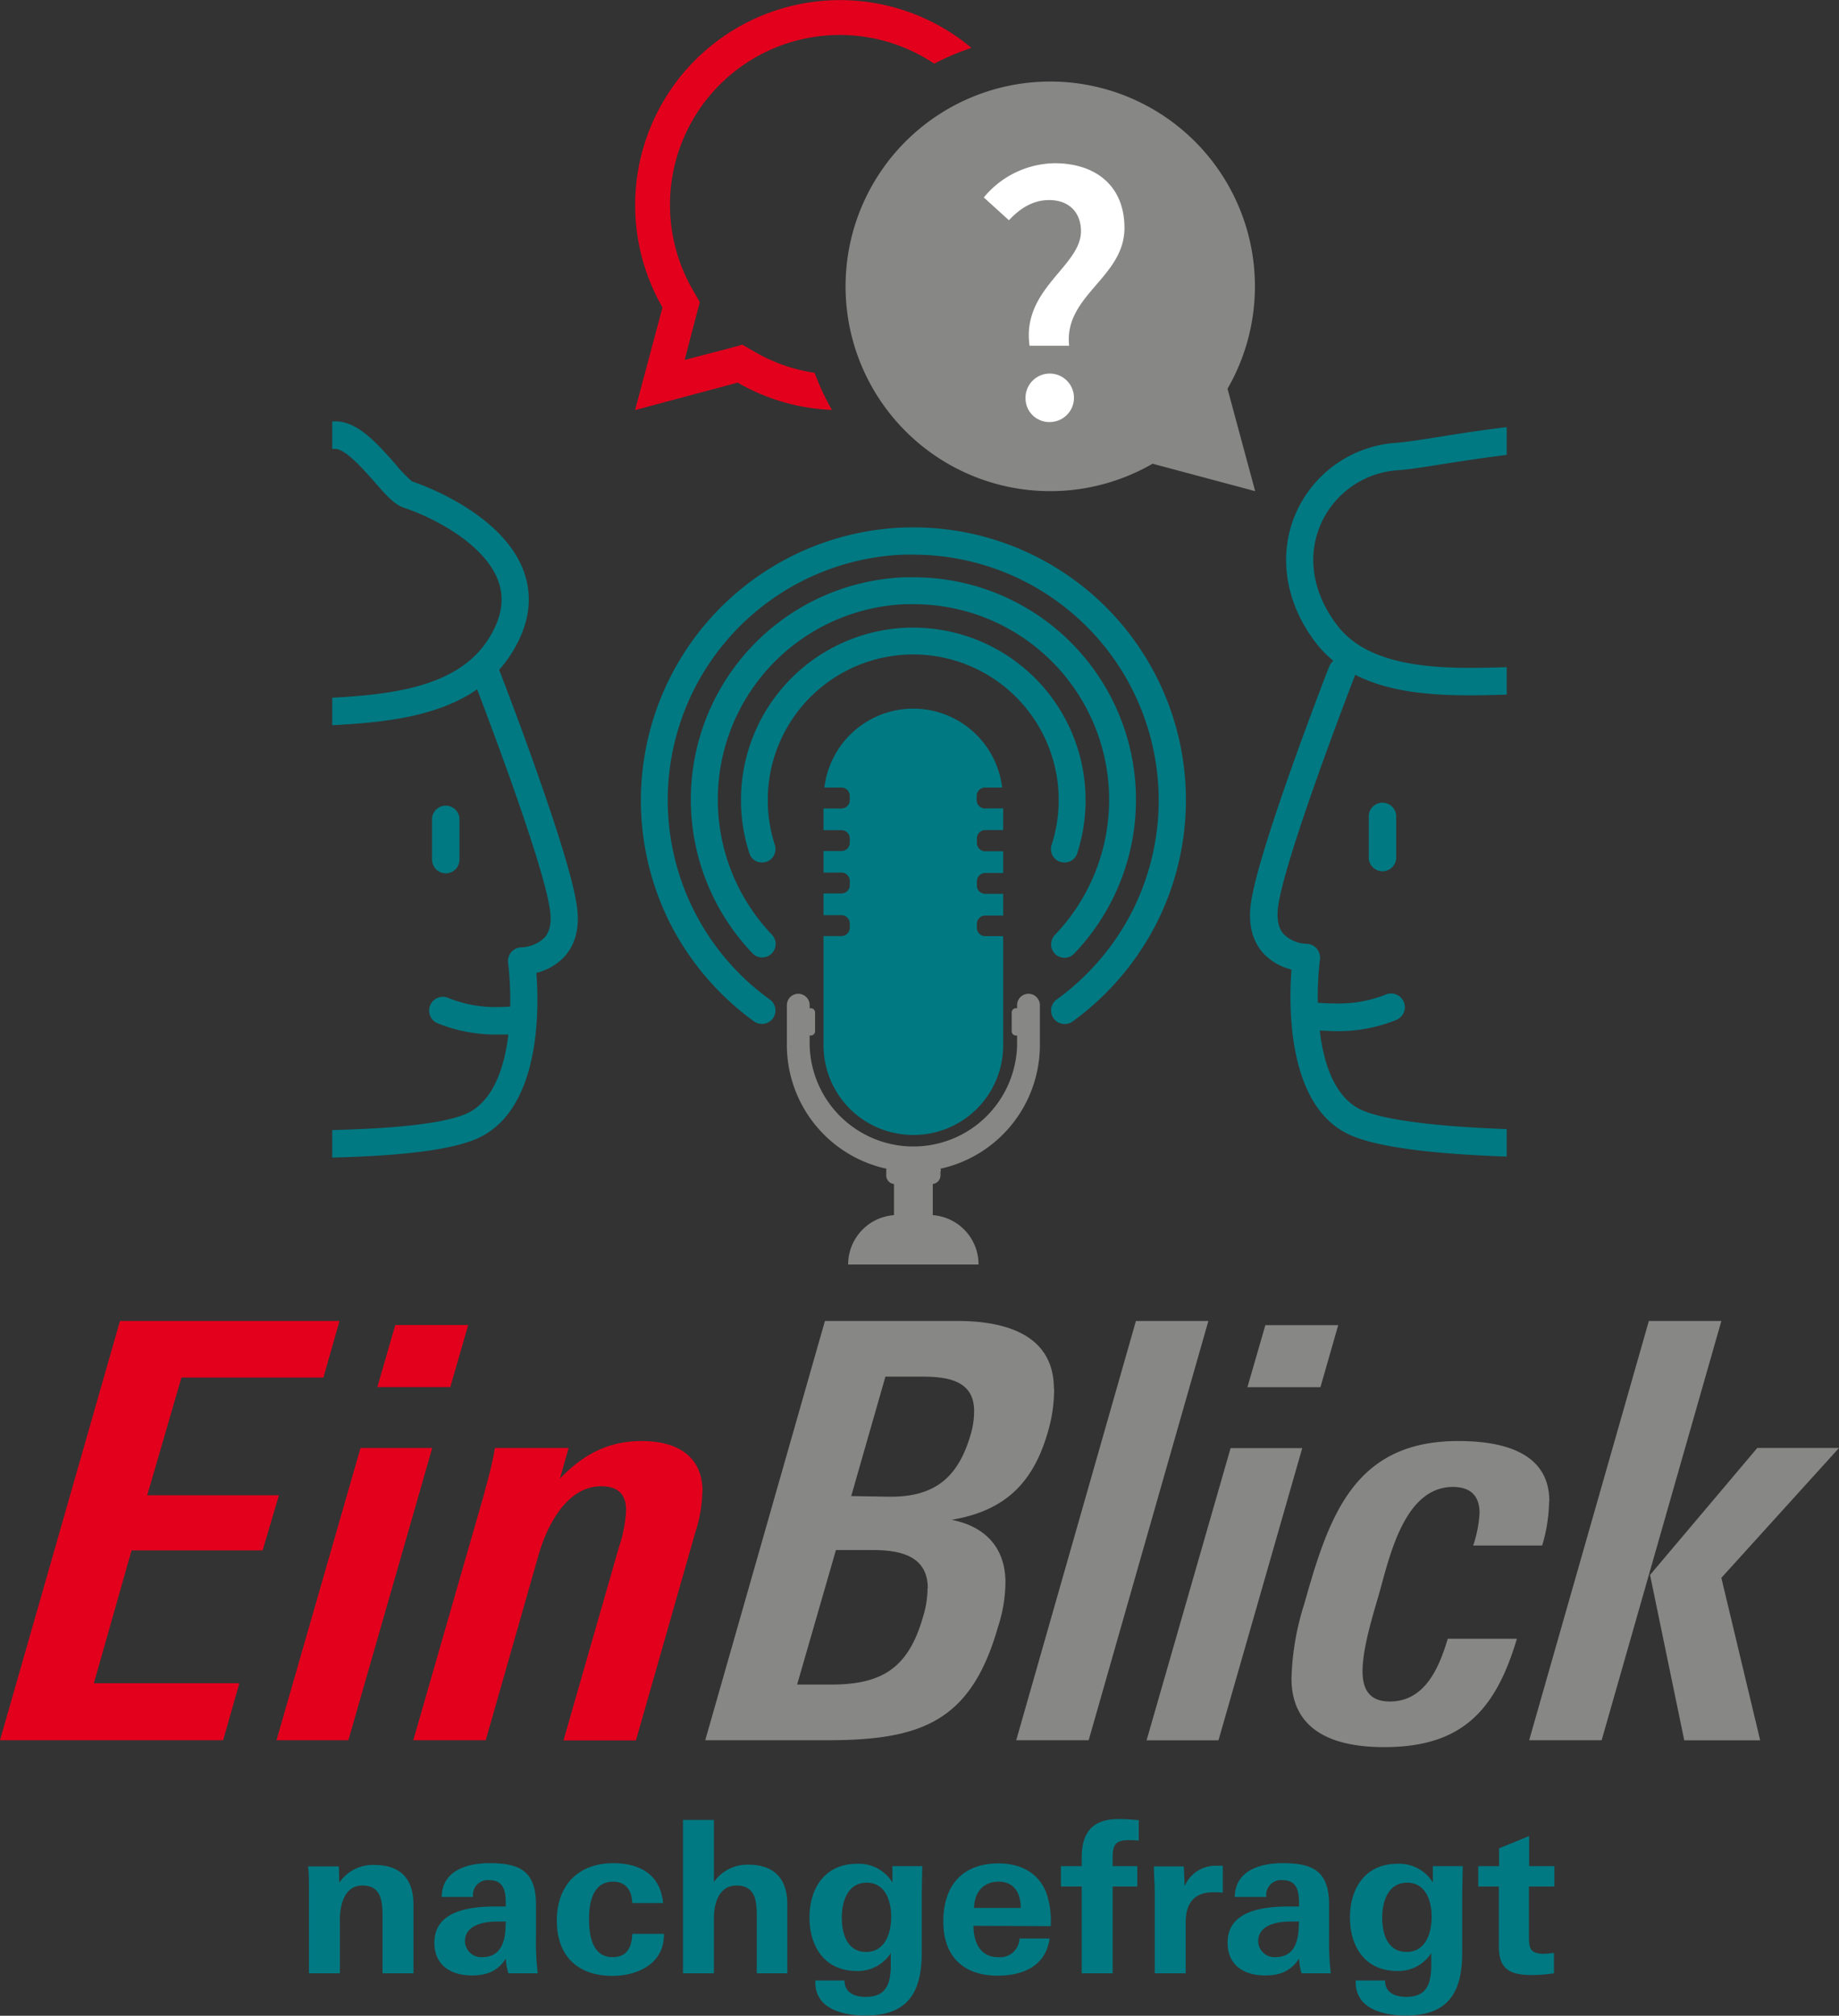
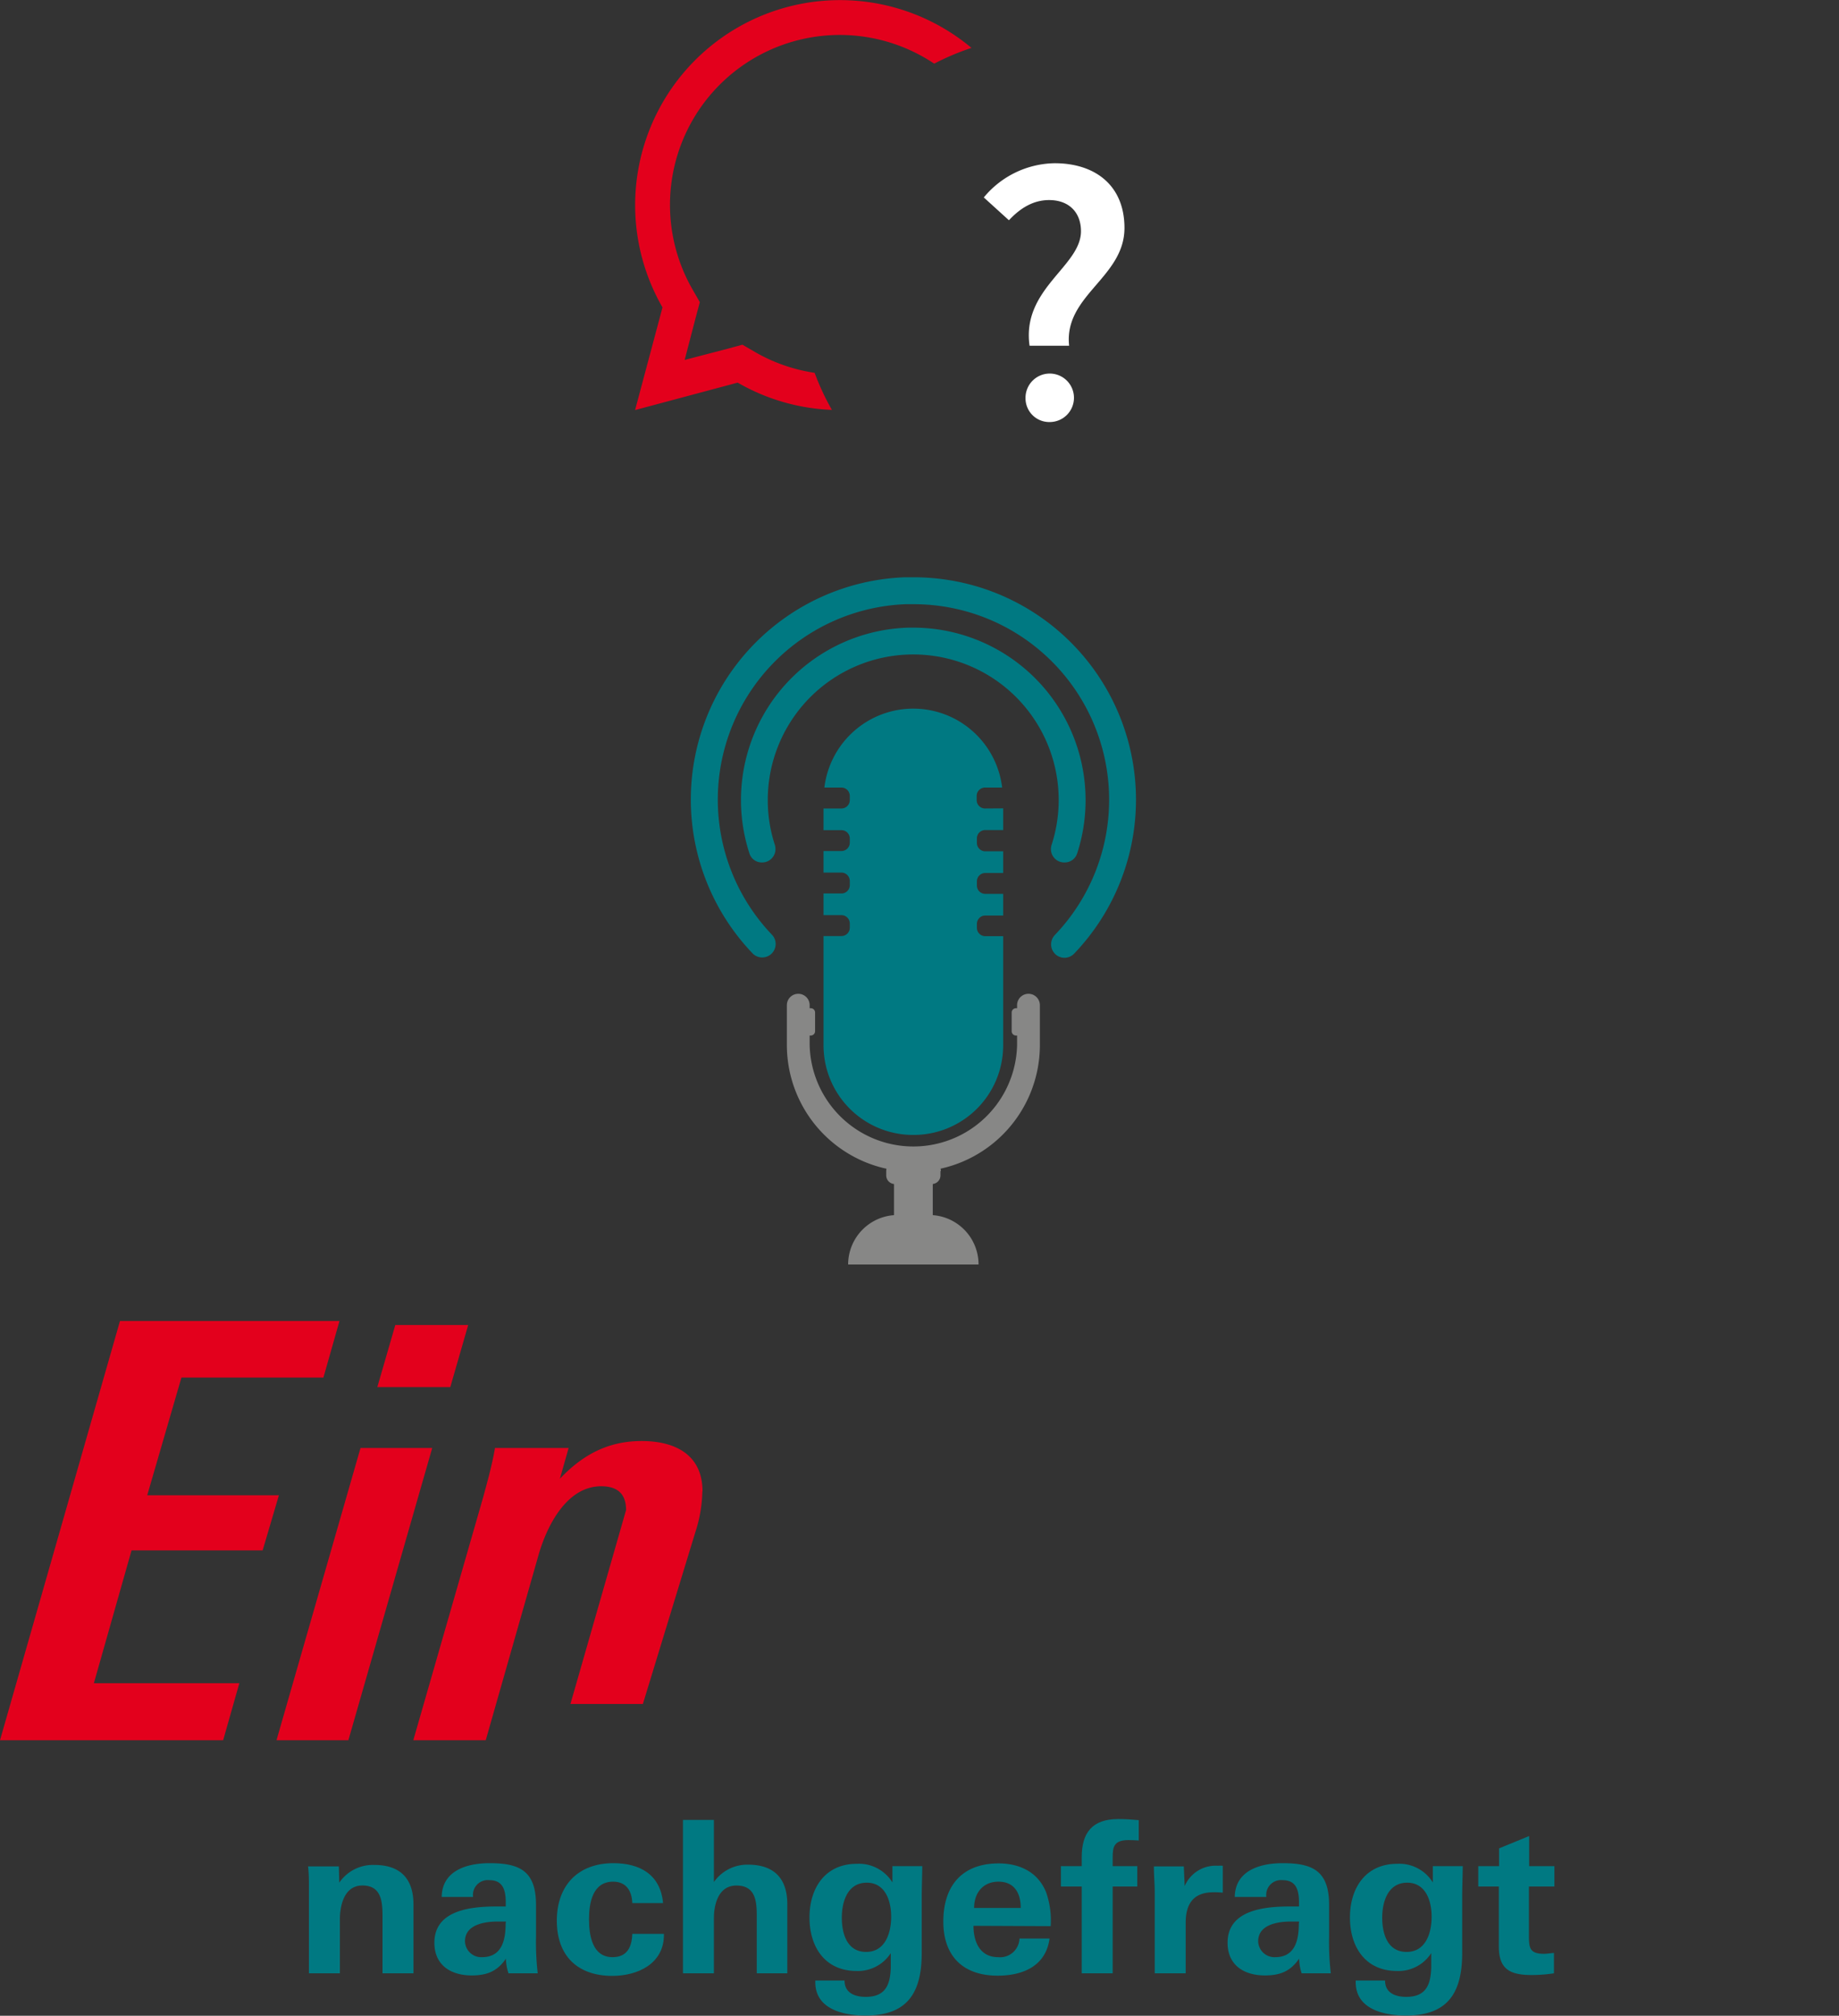
<svg xmlns="http://www.w3.org/2000/svg" viewBox="0 0 322.64 353.44">
  <rect x="0" y="0" width="322.64" height="353.44" fill="#333333" stroke="none" />
  <defs>
    <style>.cls-1{fill:none;}.cls-2{fill:#007982;}.cls-3{fill:#e3001c;}.cls-4{fill:#878786;}.cls-5{fill:#fff;}.cls-6{clip-path:url(#clip-path);}</style>
    <clipPath id="clip-path">
-       <rect class="cls-1" x="58.29" y="69.78" width="206.05" height="149.59" />
-     </clipPath>
+       </clipPath>
  </defs>
  <g id="Ebene_2" data-name="Ebene 2">
    <g id="Ebene_1-2" data-name="Ebene 1">
      <path class="cls-2" d="M67.11,346v-9.93c0-2.61-.18-5.47-3.53-5.47s-3.95,3.83-3.95,5.95V346H54.2V330.93c0-1.19,0-2.41-.15-3.68h5.4l.07,2.86A7.13,7.13,0,0,1,65.7,327c4.57,0,6.84,2.46,6.84,6.92V346Z" />
      <path class="cls-2" d="M89.21,346a8.68,8.68,0,0,1-.45-2.57c-1.52,2.23-3.35,2.94-6,2.94-3.64,0-6.55-1.78-6.55-5.73,0-5.84,6.66-6.36,11-6.36h1.52v-.71c0-2-.41-3.9-2.83-3.9a2.6,2.6,0,0,0-2.9,2.94H77.49c.07-4.62,4.43-5.92,8.37-5.92,5.06,0,8.18,1.16,8.18,7.29v5.58a46.86,46.86,0,0,0,.3,6.44Zm-.45-9.08c-.52,0-.89,0-1.41,0-2.31,0-5.77.52-5.77,3.46a2.85,2.85,0,0,0,3,2.79c3.5,0,4.13-3.06,4.13-5.88Z" />
      <path class="cls-2" d="M107.44,346.45c-6.14,0-9.75-3.54-9.75-9.68s3.68-10.08,9.93-10.08c4.65,0,8.26,2,8.71,7h-5.4c-.07-2.16-1.08-3.76-3.35-3.76-3.6,0-4.24,3.68-4.24,6.58s.6,6.66,4.13,6.66c2.53,0,3.39-1.75,3.46-4.09h5.55v.19C116.48,344.33,111.86,346.45,107.44,346.45Z" />
      <path class="cls-2" d="M132.77,346V336c0-2.6-.19-5.39-3.57-5.39s-3.95,3.76-3.95,5.69V346h-5.43V319.1h5.43V330a7.14,7.14,0,0,1,6-3.05c4.58,0,6.88,2.45,6.88,6.95V346Z" />
      <path class="cls-2" d="M161.71,332.46v10c0,7.37-2.86,10.94-9.86,10.94-3.83,0-8.81-1.08-8.81-5.84v-.3h5.13c0,2.2,1.82,2.87,3.72,2.87,3.53,0,4.28-2.2,4.39-5.06,0-.86,0-1.72,0-2.61a6.85,6.85,0,0,1-6,3.13c-5.54,0-8.26-4.21-8.26-9.38s2.75-9.41,8.3-9.41a6.89,6.89,0,0,1,6.25,3.27v-2.86h5.24C161.78,329.33,161.71,331.27,161.71,332.46Zm-9.63-2.35c-3.39,0-4.39,3.32-4.39,6.14s.93,6,4.27,6,4.39-3.31,4.39-6.17S155.27,330.11,152.08,330.11Z" />
      <path class="cls-2" d="M170.79,337.67c0,2.82,1.15,5.5,4.31,5.5a3.4,3.4,0,0,0,3.76-3.27h5.28c-.67,4.87-4.72,6.51-9.11,6.51-6.07,0-9.53-3.42-9.53-9.49,0-6.25,3.28-10.19,9.71-10.19,3.65,0,6.85,1.49,8.3,5a14.7,14.7,0,0,1,.82,6Zm4.39-7.74c-2.68,0-4.28,1.93-4.28,4.61h8.18C179.08,331.71,177.78,329.93,175.18,329.93Z" />
      <path class="cls-2" d="M198,322.64c-2.57,0-2.79,1.19-2.79,3.05v1.52h4.32v3.57h-4.32V346h-5.43V330.78h-3.65v-3.57h3.65v-1.56c0-4.28,1.82-6.7,6.43-6.7,1.16,0,2.39.08,3.58.19v3.57C199.13,322.67,198.54,322.64,198,322.64Z" />
      <path class="cls-2" d="M212.9,331.79c-3.5,0-4.88,2-4.88,5.36V346h-5.43V331.83c0-1.49-.15-3-.15-4.58h5.25l.15,3.46a5.91,5.91,0,0,1,5.8-3.57,6.85,6.85,0,0,1,.89,0v4.72A13.66,13.66,0,0,0,212.9,331.79Z" />
      <path class="cls-2" d="M228.37,346a8.68,8.68,0,0,1-.45-2.57c-1.53,2.23-3.35,2.94-6,2.94-3.65,0-6.55-1.78-6.55-5.73,0-5.84,6.66-6.36,11-6.36h1.53v-.71c0-2-.41-3.9-2.83-3.9a2.6,2.6,0,0,0-2.9,2.94h-5.54c.07-4.62,4.42-5.92,8.37-5.92,5.06,0,8.18,1.16,8.18,7.29v5.58a46.86,46.86,0,0,0,.3,6.44Zm-.45-9.08c-.52,0-.89,0-1.41,0-2.31,0-5.77.52-5.77,3.46a2.85,2.85,0,0,0,3,2.79c3.5,0,4.13-3.06,4.13-5.88Z" />
      <path class="cls-2" d="M256.53,332.46v10c0,7.37-2.87,10.94-9.86,10.94-3.83,0-8.82-1.08-8.82-5.84v-.3H243c0,2.2,1.82,2.87,3.72,2.87,3.53,0,4.27-2.2,4.38-5.06,0-.86,0-1.72,0-2.61a6.83,6.83,0,0,1-6,3.13c-5.55,0-8.26-4.21-8.26-9.38s2.75-9.41,8.29-9.41a6.89,6.89,0,0,1,6.25,3.27v-2.86h5.25C256.6,329.33,256.53,331.27,256.53,332.46Zm-9.64-2.35c-3.38,0-4.39,3.32-4.39,6.14s.93,6,4.28,6,4.39-3.31,4.39-6.17S250.09,330.11,246.89,330.11Z" />
      <path class="cls-2" d="M268.24,330.78v8.56c0,2.2.12,3.24,2.65,3.24.59,0,1.11-.11,1.74-.15V346a26.41,26.41,0,0,1-3.86.3c-3.76,0-5.81-.93-5.81-5V330.78h-3.61v-3.57H263v-3.12l5.28-2.16v5.28h4.43v3.57Z" />
-       <path class="cls-3" d="M123.25,261.51c0-6.51-4.88-8.84-10.68-8.84S102.3,255,98.23,259.28l1.53-5.39H86.84c-.5,2.94-1.32,5.89-2.13,8.84l-12.2,42.4H85.22l9.25-32.43c1.42-5,4.88-12.1,11-12.1,2.85,0,4.37,1.32,4.37,4.17a23,23,0,0,1-1.22,6.4l-9.76,34h12.71L122,268.63a24.35,24.35,0,0,0,1.22-7.12m-47.39-7.62H63.25L48.51,305.13H61.12Zm6.31-21.56H69.35L66.2,243.21H79Zm-22.58-.71H21.05L0,305.13H39.15l2.84-10H16.47l6.61-23.29h23l2.85-9.66H25.83l6-20.64H56.74Z" />
-       <path class="cls-4" d="M302,231.62H289.28l-21,73.51H281Zm20.64,22.27H308.3l-18.81,22.26,6,29h13.32L302,276.66Zm-50.82,9.35c0-8.85-8.65-10.57-16-10.57-18.3,0-22.67,13.21-27,28.57a47.22,47.22,0,0,0-2.24,13c0,9.56,7.83,12.1,16.27,12.1,13.62,0,19.52-6.4,23.28-19H254c-1.52,5.08-4,11-10.17,11-3.45,0-4.78-2-4.78-5.29,0-4,1.73-9.55,2.85-13.42,1.83-6.4,4.38-18.91,13-18.91,3.05,0,4.68,1.52,4.68,4.57a21.66,21.66,0,0,1-1.12,5.7h12.1a28,28,0,0,0,1.22-7.73m-43.31-9.35H215.9l-14.74,51.24h12.61Zm6.31-21.56H222l-3.15,10.88h12.81ZM212,231.62H199.29l-21,73.51H191Zm-49.27,46.87a17.16,17.16,0,0,1-.82,5.09c-2.54,8.84-7.12,11.79-16.06,11.79h-6l6.81-23.59H153c4.78,0,9.77.92,9.77,6.71m8.13-31.11a14.17,14.17,0,0,1-.61,4.17c-2.24,7.72-6.51,11-14.44,10.88l-6.51-.11,6-20.94h6.41c4.37,0,9.15.61,9.15,6m14-3.87c0-9.76-9-11.89-16.88-11.89H144.73l-21,73.51h21.56c16.57,0,25.11-3.45,29.79-19.82a26,26,0,0,0,1.32-7.83c0-6.21-3.66-9.87-9.46-11,9.87-1.63,14.65-7,17.09-16.07a26.4,26.4,0,0,0,.91-6.92" />
+       <path class="cls-3" d="M123.25,261.51c0-6.51-4.88-8.84-10.68-8.84S102.3,255,98.23,259.28l1.53-5.39H86.84c-.5,2.94-1.32,5.89-2.13,8.84l-12.2,42.4H85.22l9.25-32.43c1.42-5,4.88-12.1,11-12.1,2.85,0,4.37,1.32,4.37,4.17l-9.76,34h12.71L122,268.63a24.35,24.35,0,0,0,1.22-7.12m-47.39-7.62H63.25L48.51,305.13H61.12Zm6.31-21.56H69.35L66.2,243.21H79Zm-22.58-.71H21.05L0,305.13H39.15l2.84-10H16.47l6.61-23.29h23l2.85-9.66H25.83l6-20.64H56.74Z" />
      <path class="cls-2" d="M172.82,141.76a1.47,1.47,0,0,1-1.47-1.47v-.73a1.47,1.47,0,0,1,1.47-1.47h3a15.71,15.71,0,0,0-15.59-13.84h0a15.72,15.72,0,0,0-15.6,13.84h3a1.47,1.47,0,0,1,1.46,1.47v.73a1.47,1.47,0,0,1-1.46,1.47h-3.15v3.8h3.15a1.46,1.46,0,0,1,1.46,1.46v.73a1.47,1.47,0,0,1-1.46,1.47h-3.15V153h3.15a1.47,1.47,0,0,1,1.46,1.46v.74a1.46,1.46,0,0,1-1.46,1.46h-3.15v3.8h3.15a1.47,1.47,0,0,1,1.46,1.47v.73a1.47,1.47,0,0,1-1.46,1.47h-3.15v19.16A15.72,15.72,0,0,0,160.25,199h0A15.71,15.71,0,0,0,176,183.31V164.15h-3.14a1.47,1.47,0,0,1-1.47-1.47V162a1.47,1.47,0,0,1,1.47-1.47H176v-3.8h-3.14a1.46,1.46,0,0,1-1.47-1.46v-.74a1.47,1.47,0,0,1,1.47-1.46H176v-3.8h-3.14a1.47,1.47,0,0,1-1.47-1.47V147a1.46,1.46,0,0,1,1.47-1.46H176v-3.8Z" />
      <path class="cls-4" d="M160.25,205.44a22.22,22.22,0,0,1-22.2-22.19v-7a2,2,0,0,1,4,0v7a18.2,18.2,0,0,0,36.39,0v-7a2,2,0,0,1,4,0v7a22.21,22.21,0,0,1-22.19,22.19Z" />
      <path class="cls-4" d="M165,205.34v.76a1.52,1.52,0,0,1-1.51,1.51H157a1.52,1.52,0,0,1-1.52-1.51v-.76a1.52,1.52,0,0,1,1.52-1.51h6.56a1.52,1.52,0,0,1,1.51,1.51Z" />
      <path class="cls-4" d="M178.25,176.78h.38a.75.75,0,0,1,.75.75v3.28a.76.76,0,0,1-.75.76h-.38a.76.76,0,0,1-.76-.76v-3.28a.75.75,0,0,1,.76-.75Z" />
      <path class="cls-4" d="M141.87,176.78h.37a.75.75,0,0,1,.76.75v3.28a.76.76,0,0,1-.76.76h-.37a.76.76,0,0,1-.76-.76v-3.28a.75.75,0,0,1,.76-.75Z" />
      <path class="cls-4" d="M160.25,221.34a3.4,3.4,0,0,1-3.4-3.39V205a3.4,3.4,0,0,1,6.8,0v13a3.4,3.4,0,0,1-3.4,3.39Z" />
      <path class="cls-4" d="M171.69,221.72H148.8a8.68,8.68,0,0,1,8.68-8.68H163a8.67,8.67,0,0,1,8.68,8.68Z" />
-       <path class="cls-2" d="M186.78,179.55a2.37,2.37,0,0,1-1.38-4.3,43.56,43.56,0,0,0,13-15,43.08,43.08,0,0,0-38.19-63q-.85,0-1.71,0a43.08,43.08,0,0,0-23.45,78,2.39,2.39,0,0,1,1,1.93,2.37,2.37,0,0,1-2.37,2.36,2.4,2.4,0,0,1-1.39-.45,48.37,48.37,0,0,1-14.56-16.87,47.88,47.88,0,0,1,41.78-69.75h.71a47.81,47.81,0,0,1,42.38,70,48.48,48.48,0,0,1-14.49,16.69A2.3,2.3,0,0,1,186.78,179.55Z" />
      <path class="cls-2" d="M186.78,167.94a2.35,2.35,0,0,1-2.37-2.36,2.38,2.38,0,0,1,.66-1.64,34.29,34.29,0,0,0-24.82-58l-1.36,0a34.29,34.29,0,0,0-23.47,57.94,2.36,2.36,0,0,1-1.71,4,2.33,2.33,0,0,1-1.71-.75,39,39,0,0,1,26.71-65.91c.51,0,1,0,1.54,0a39,39,0,0,1,28.25,65.94A2.37,2.37,0,0,1,186.78,167.94Z" />
      <path class="cls-2" d="M133.68,151.22a2.26,2.26,0,0,1-2.21-1.62,30.24,30.24,0,0,1,28-39.55h.77A30.25,30.25,0,0,1,189,149.58a2.29,2.29,0,0,1-2.23,1.64,2.33,2.33,0,0,1-2.39-2.37,2.22,2.22,0,0,1,.12-.72,25.52,25.52,0,1,0-49.8-7.84,25.2,25.2,0,0,0,1.24,7.84,2.57,2.57,0,0,1,.11.72A2.33,2.33,0,0,1,133.68,151.22Z" />
-       <path class="cls-4" d="M215.36,68.16a35.91,35.91,0,1,0-13.15,13.15l18,4.81Z" />
      <path class="cls-3" d="M142.92,65.37a29.53,29.53,0,0,1-10.46-3.65l-2.21-1.28-2.46.67-7.67,2,2-7.67.66-2.46-1.27-2.21A29.79,29.79,0,0,1,163.9,11.16a43.9,43.9,0,0,1,6.54-2.76,35.94,35.94,0,0,0-54.21,45.5l-4.81,18,18-4.81a35.81,35.81,0,0,0,16.53,4.78A43.56,43.56,0,0,1,142.92,65.37Z" />
      <path class="cls-5" d="M189.65,40.54c0-3.24-2.05-5.46-5.59-5.46-2.77,0-5.05,1.4-7.05,3.54l-4.41-4a16.44,16.44,0,0,1,12.42-6c7.16,0,12.26,3.92,12.26,11.35,0,8.72-10.67,11.82-9.71,20.65h-6.94C179.21,50.63,189.65,46.73,189.65,40.54ZM179.92,69.8A4.25,4.25,0,1,1,184.17,74,4.16,4.16,0,0,1,179.92,69.8Z" />
      <g class="cls-6">
        <path class="cls-2" d="M87.57,117.44a21.49,21.49,0,0,0,2.09-2.74c3.17-5,3.92-9.82,2.25-14.47-3.81-10.58-19-15.62-19.6-15.81a22.24,22.24,0,0,1-3-3.12c-3-3.36-6.28-7.17-10.11-7.41l-.95,0c-3.43,0-6.06,1.21-8.61,2.38a24.5,24.5,0,0,1-8.81,2.65,2.4,2.4,0,0,0,.2,4.8h.2a28.66,28.66,0,0,0,10.42-3.07c2.36-1.09,4.22-1.94,6.58-1.94.22,0,.44,0,.66,0,1.83.12,4.94,3.66,6.8,5.78,2.23,2.55,3.57,4,5.12,4.51a40.27,40.27,0,0,1,8.72,4.21c4.07,2.64,6.8,5.64,7.89,8.67,1.16,3.22.58,6.57-1.78,10.25-5.87,9.17-19.32,9.82-30.14,10.35-6.68.32-12.44.6-15.79,2.81A2.4,2.4,0,0,0,41,129.68a2.46,2.46,0,0,0,1.32-.39c2.26-1.49,7.66-1.75,13.39-2,9.22-.44,20.19-1,28-6.42,2.6,6.78,11.88,31.43,12.81,38.89.26,2.06-.06,3.62-1,4.65a6.12,6.12,0,0,1-4,1.7,2.41,2.41,0,0,0-2.38,2.73,55,55,0,0,1,.37,7.67c-.61,0-1.33.07-2.13.07A22.25,22.25,0,0,1,78.7,175a2.41,2.41,0,0,0-2,4.39,27.08,27.08,0,0,0,10.71,2c.65,0,1.24,0,1.78,0-1.09,9.17-4.55,12.6-7.29,13.85-4.38,2-15.44,3-32,3-2.82,0-5.82,0-9-.09a2.41,2.41,0,0,0-.05,4.81c3.29.07,6.44.1,9.36.1,17.47,0,28.47-1.14,33.62-3.48,11.17-5.07,10.74-23.11,10.27-29a10,10,0,0,0,5-2.92c1.86-2.11,2.59-5,2.15-8.46C100.16,150,88.3,119.32,87.57,117.44Z" />
        <path class="cls-2" d="M78.2,153.13a2.41,2.41,0,0,0,2.41-2.41v-6.89a2.41,2.41,0,1,0-4.81,0v6.89A2.41,2.41,0,0,0,78.2,153.13Z" />
        <path class="cls-2" d="M283.2,198.18h0q-3.29,0-6.36,0c-19.17,0-33-1.3-38-3.57-2.75-1.25-6.21-4.7-7.3-13.91.77,0,1.71.1,2.79.1a27.15,27.15,0,0,0,10.72-2,2.43,2.43,0,0,0,1.26-1.34,2.4,2.4,0,0,0-2.25-3.26,2.37,2.37,0,0,0-1,.21,22.28,22.28,0,0,1-8.73,1.54c-1.31,0-2.4-.07-3.13-.14a57.18,57.18,0,0,1,.37-7.58,2.41,2.41,0,0,0-2.36-2.74,6.06,6.06,0,0,1-4-1.7c-.9-1-1.23-2.59-1-4.65,1.08-8.63,13.35-40.29,13.47-40.61a1.8,1.8,0,0,0,.06-.22c6,3.07,13.36,3.61,20.22,3.61,2.47,0,4.89-.08,7.23-.15,1.94-.06,3.94-.12,5.73-.12,2.6,0,5.79.11,7.35.94a11.46,11.46,0,0,1,2.86,3.67,2.42,2.42,0,0,0,3.29.88,2.39,2.39,0,0,0,.88-3.28c-.92-1.6-2.76-4.45-4.76-5.51-2.5-1.34-6.23-1.51-9.55-1.51-1.83,0-3.83.06-5.95.12s-4.6.14-7,.14c-8.21,0-18.28-.83-23.33-7.32-4.43-5.7-5.5-12.27-2.93-18a15.9,15.9,0,0,1,13.49-9.33c2.07-.15,4.89-.6,8.14-1.12,6.52-1,15.45-2.47,24.62-2.47,1.72,0,3.41,0,5,.15h.15a2.41,2.41,0,0,0,2.4-2.26,2.39,2.39,0,0,0-2.26-2.54c-1.72-.11-3.51-.16-5.33-.16-9.54,0-18.68,1.46-25.37,2.53-3.14.5-5.86.93-7.72,1.07A20.71,20.71,0,0,0,227.4,89.87c-3.26,7.32-1.94,15.89,3.53,22.93a19.47,19.47,0,0,0,3,3.07,2.36,2.36,0,0,0-.73,1c-.52,1.32-12.61,32.46-13.77,41.75-.43,3.5.29,6.34,2.15,8.46a10,10,0,0,0,5,2.92c-.46,5.93-.89,24,10.27,29,7.27,3.31,25.88,4,40.2,4,2.23,0,4.33,0,6.23,0a2.4,2.4,0,0,0,1.69-.73,2.38,2.38,0,0,0,.68-1.71A2.41,2.41,0,0,0,283.2,198.18Z" />
        <path class="cls-2" d="M240.14,143.31v6.89a2.41,2.41,0,1,0,4.81,0v-6.89a2.41,2.41,0,1,0-4.81,0Z" />
      </g>
    </g>
  </g>
</svg>